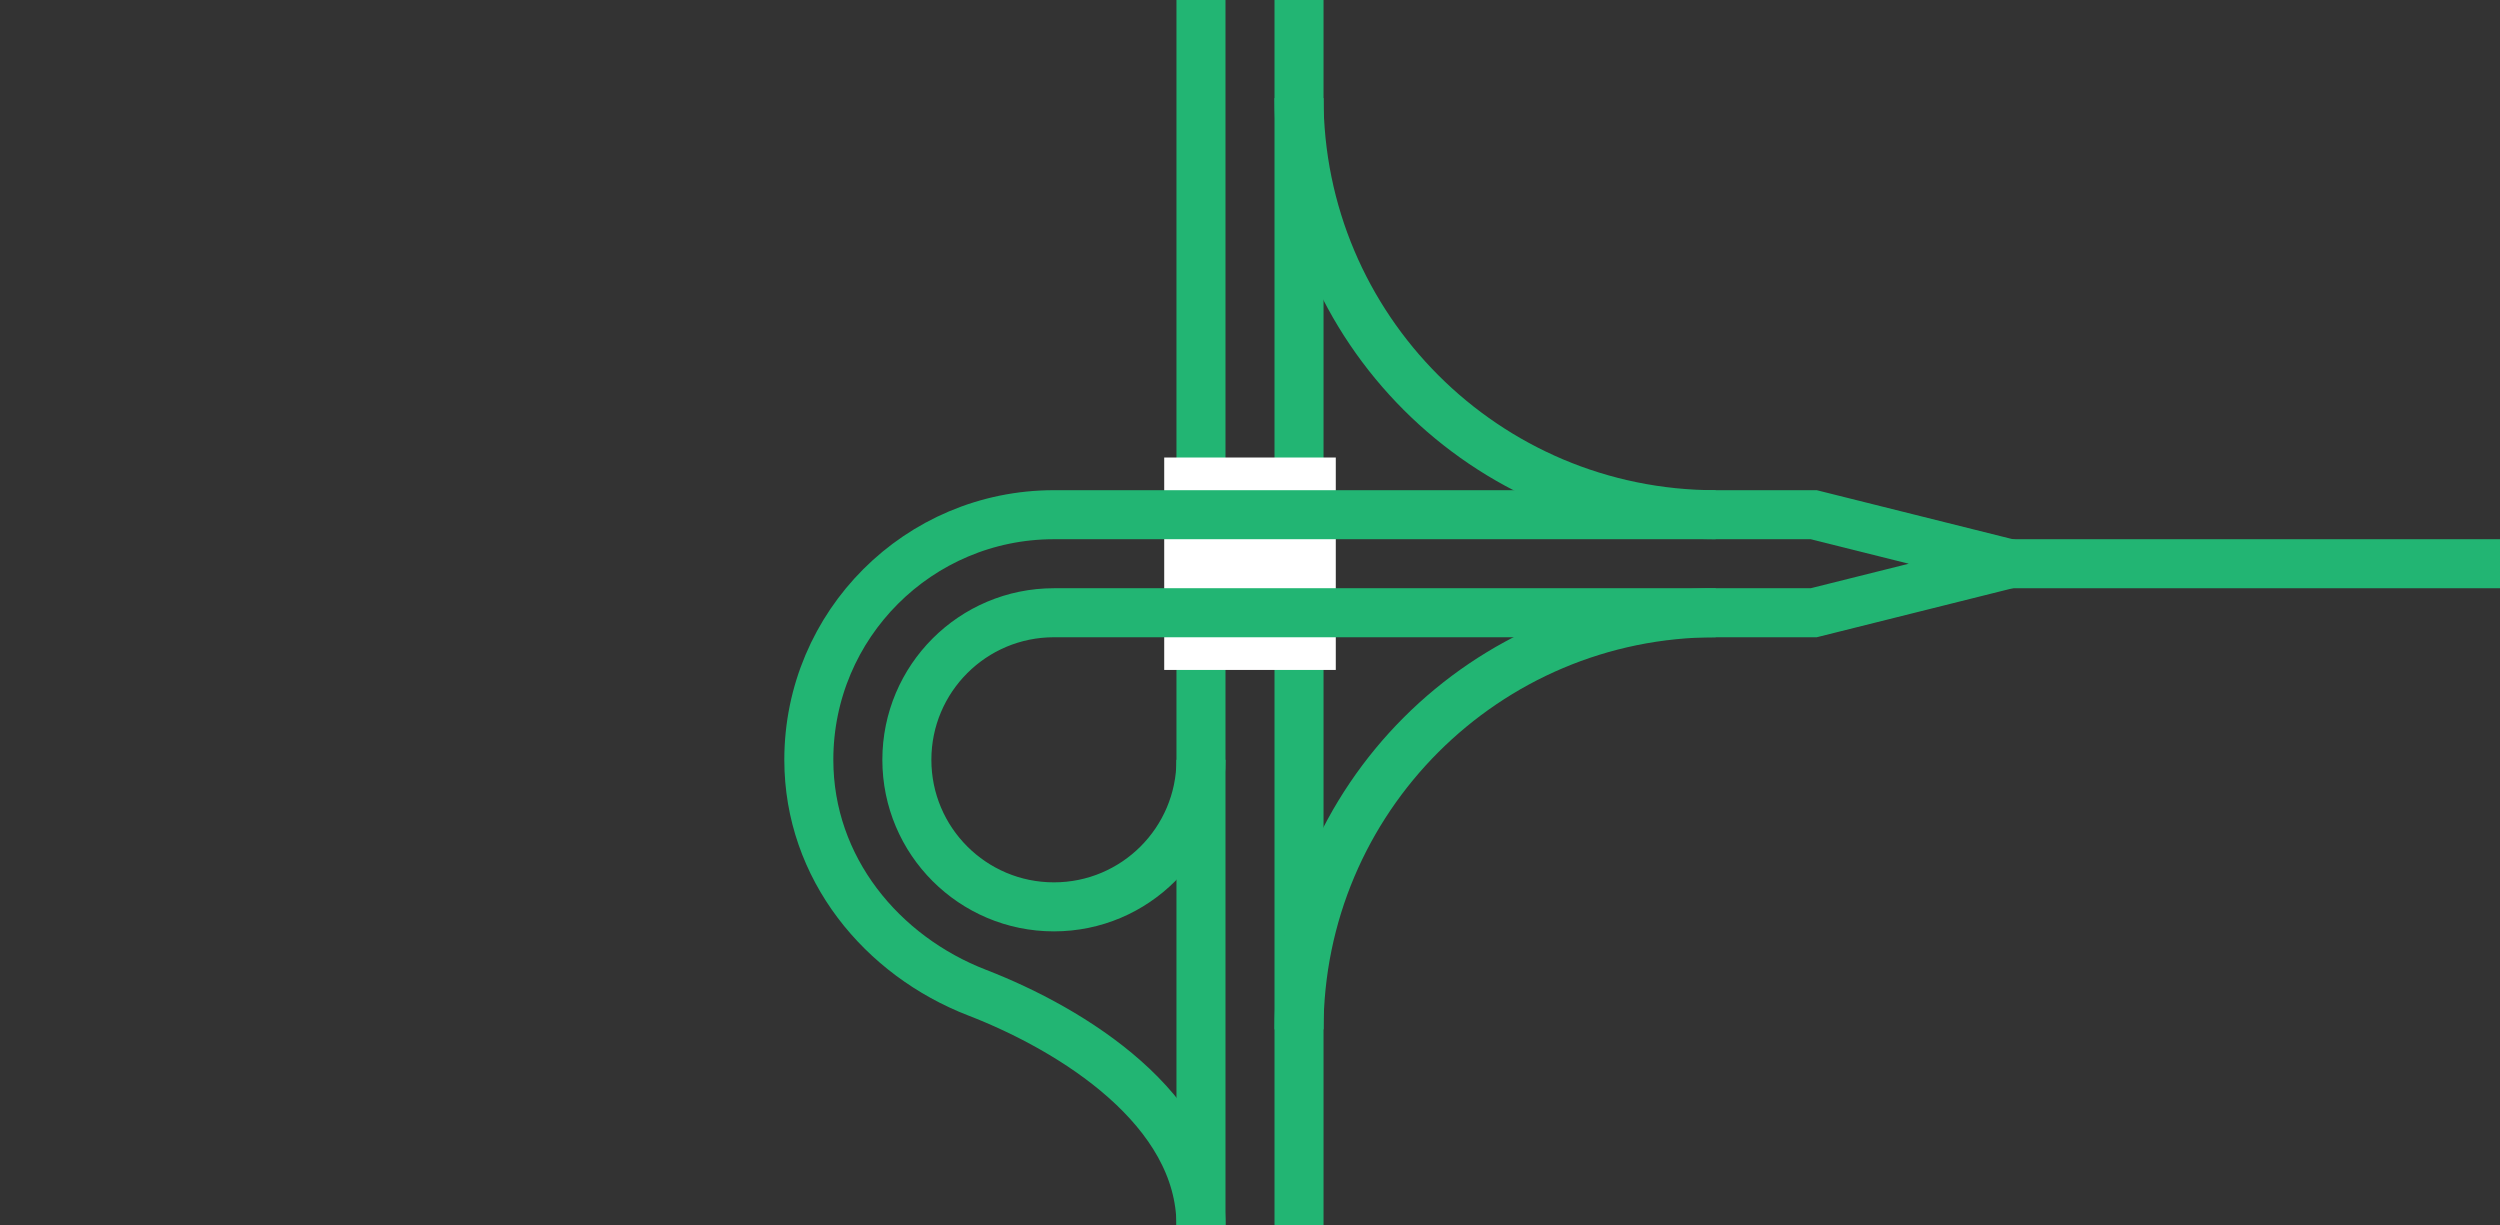
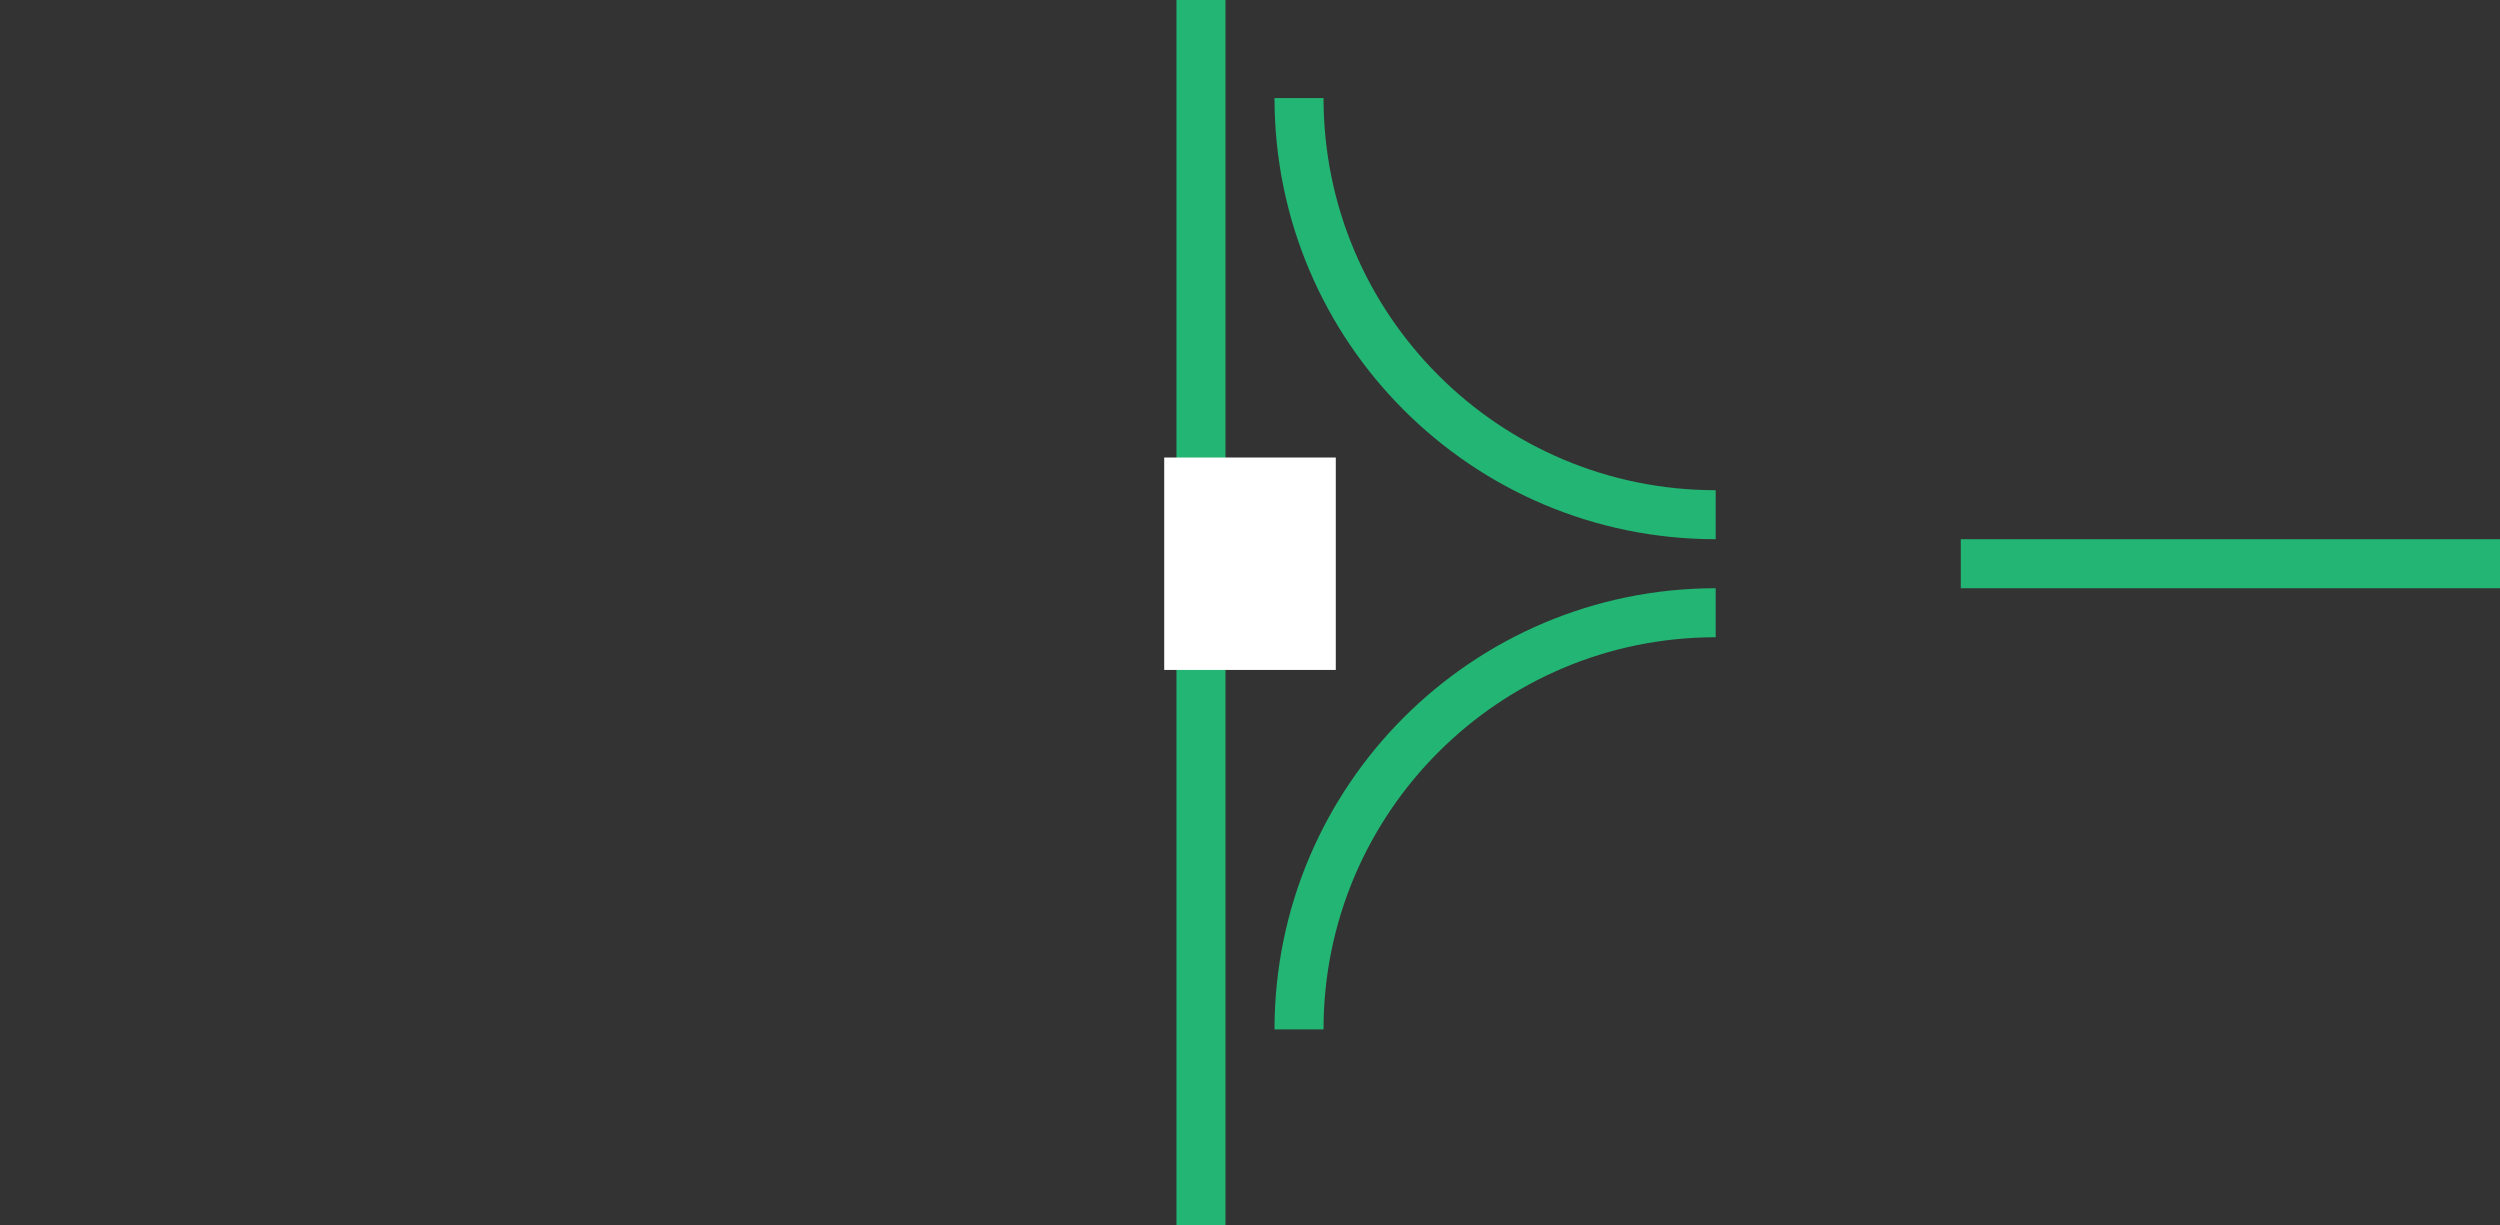
<svg xmlns="http://www.w3.org/2000/svg" viewBox="0 0 153 75">
  <rect x="0" y="0" width="153" height="75" fill="#333333" stroke="none" />
  <g fill="none">
    <path d="m73.5 75v-75" stroke="#22b573" stroke-miterlimit="10" stroke-width="3" />
-     <path d="m79.5 75v-75" stroke="#22b573" stroke-miterlimit="10" stroke-width="3" />
-     <path d="m150 39.02h3v3h-3z" />
    <path d="m0 38.99h3v3h-3z" />
    <g stroke-miterlimit="10">
      <path d="m81.75 34.5h-10.5" stroke="#fff" stroke-width="13" />
      <path d="m79.5 6c0 14.08 11.42 25.5 25.5 25.5" stroke="#22b573" stroke-width="3" />
-       <path d="m73.5 75c0-7.12-7.88-12-13.7-14.25s-10.3-7.61-10.3-14.25c0-8.28 6.72-15 15-15h46.5l12 3-12 3h-46.5c-4.97 0-9 4.03-9 9s4.03 9 9 9 9-4.03 9-9" stroke="#22b573" stroke-width="3" />
      <path d="m79.5 63c0-14.08 11.42-25.5 25.5-25.5" stroke="#22b573" stroke-width="3" />
      <path d="m120 34.5h33" stroke="#22b573" stroke-width="3" />
    </g>
  </g>
</svg>